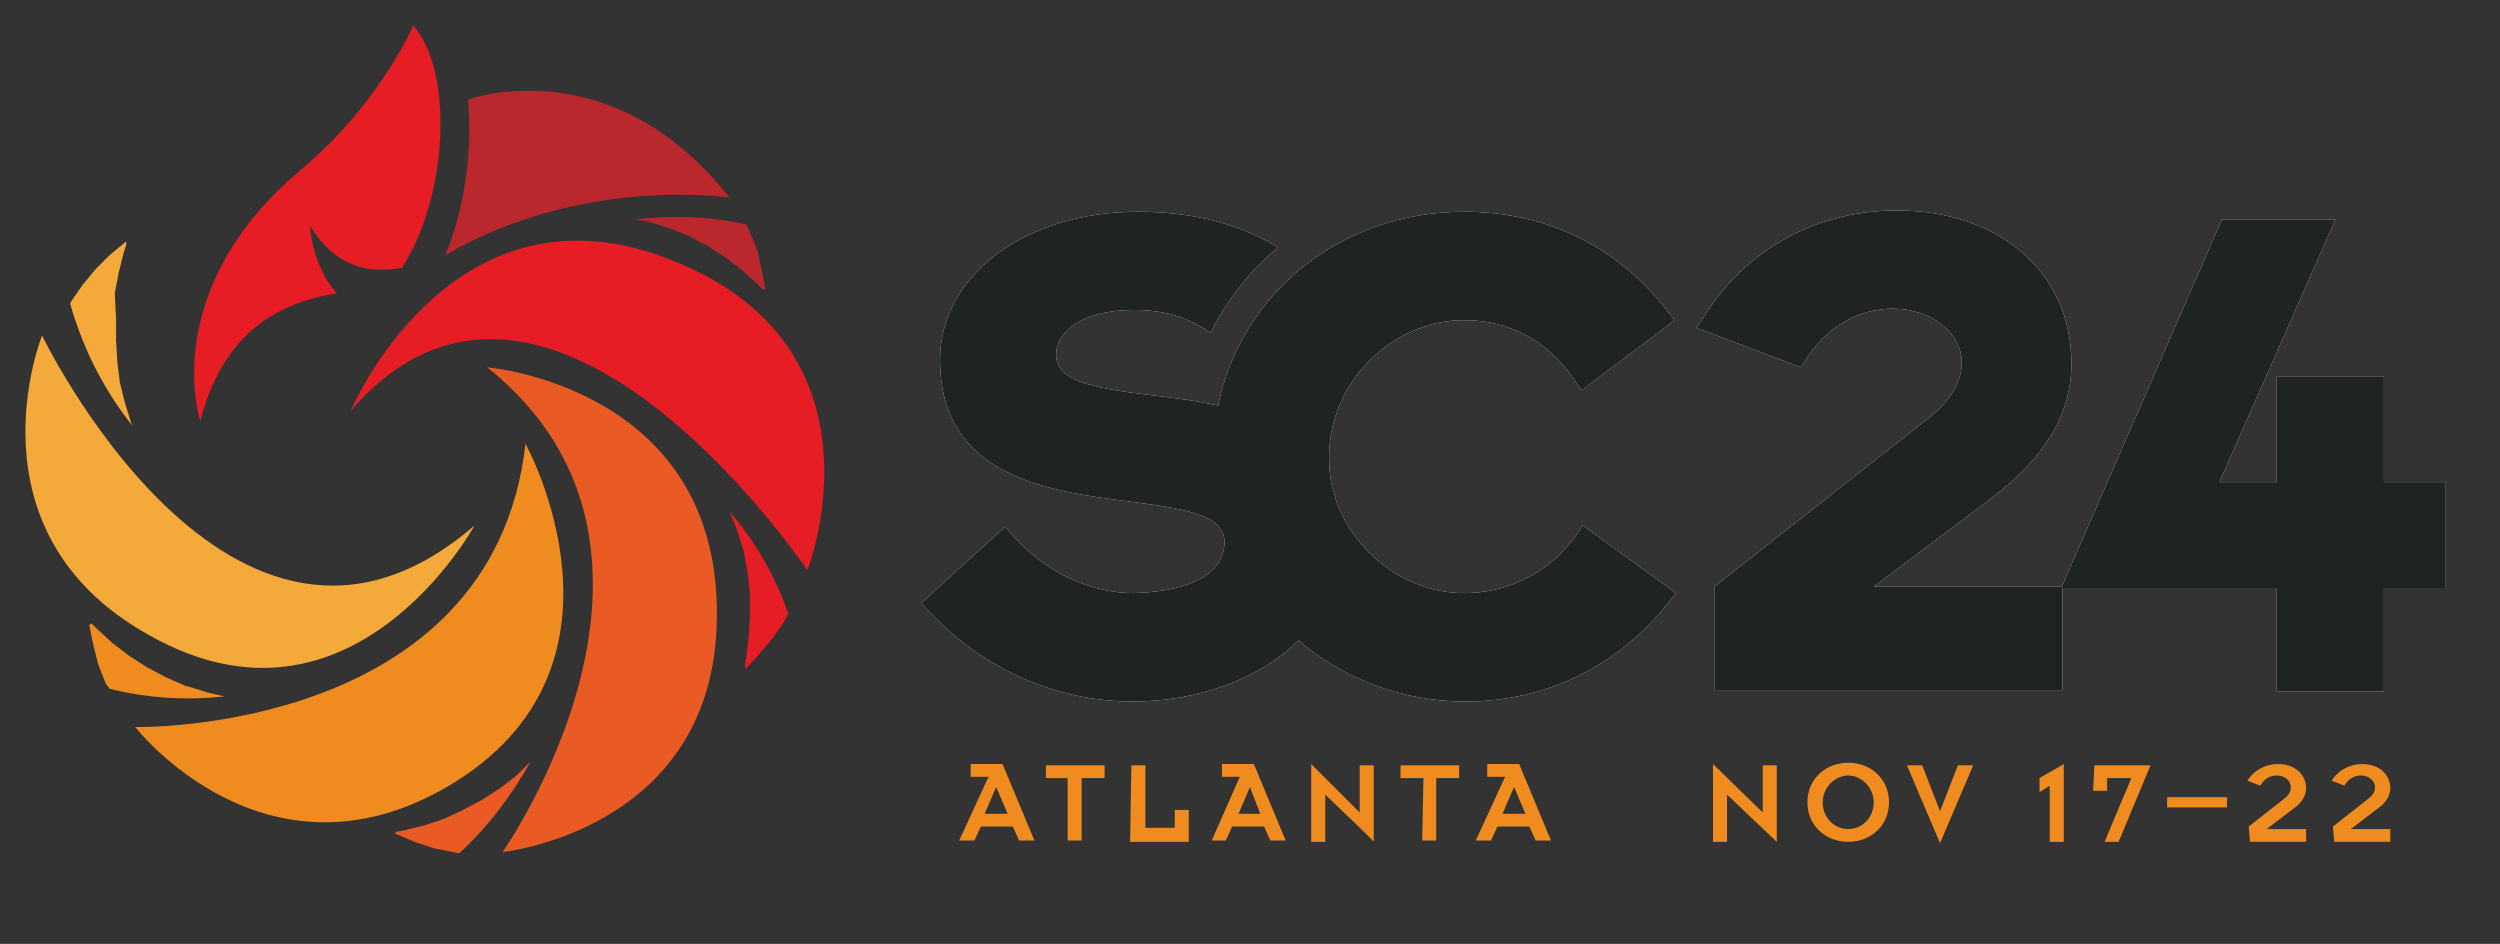
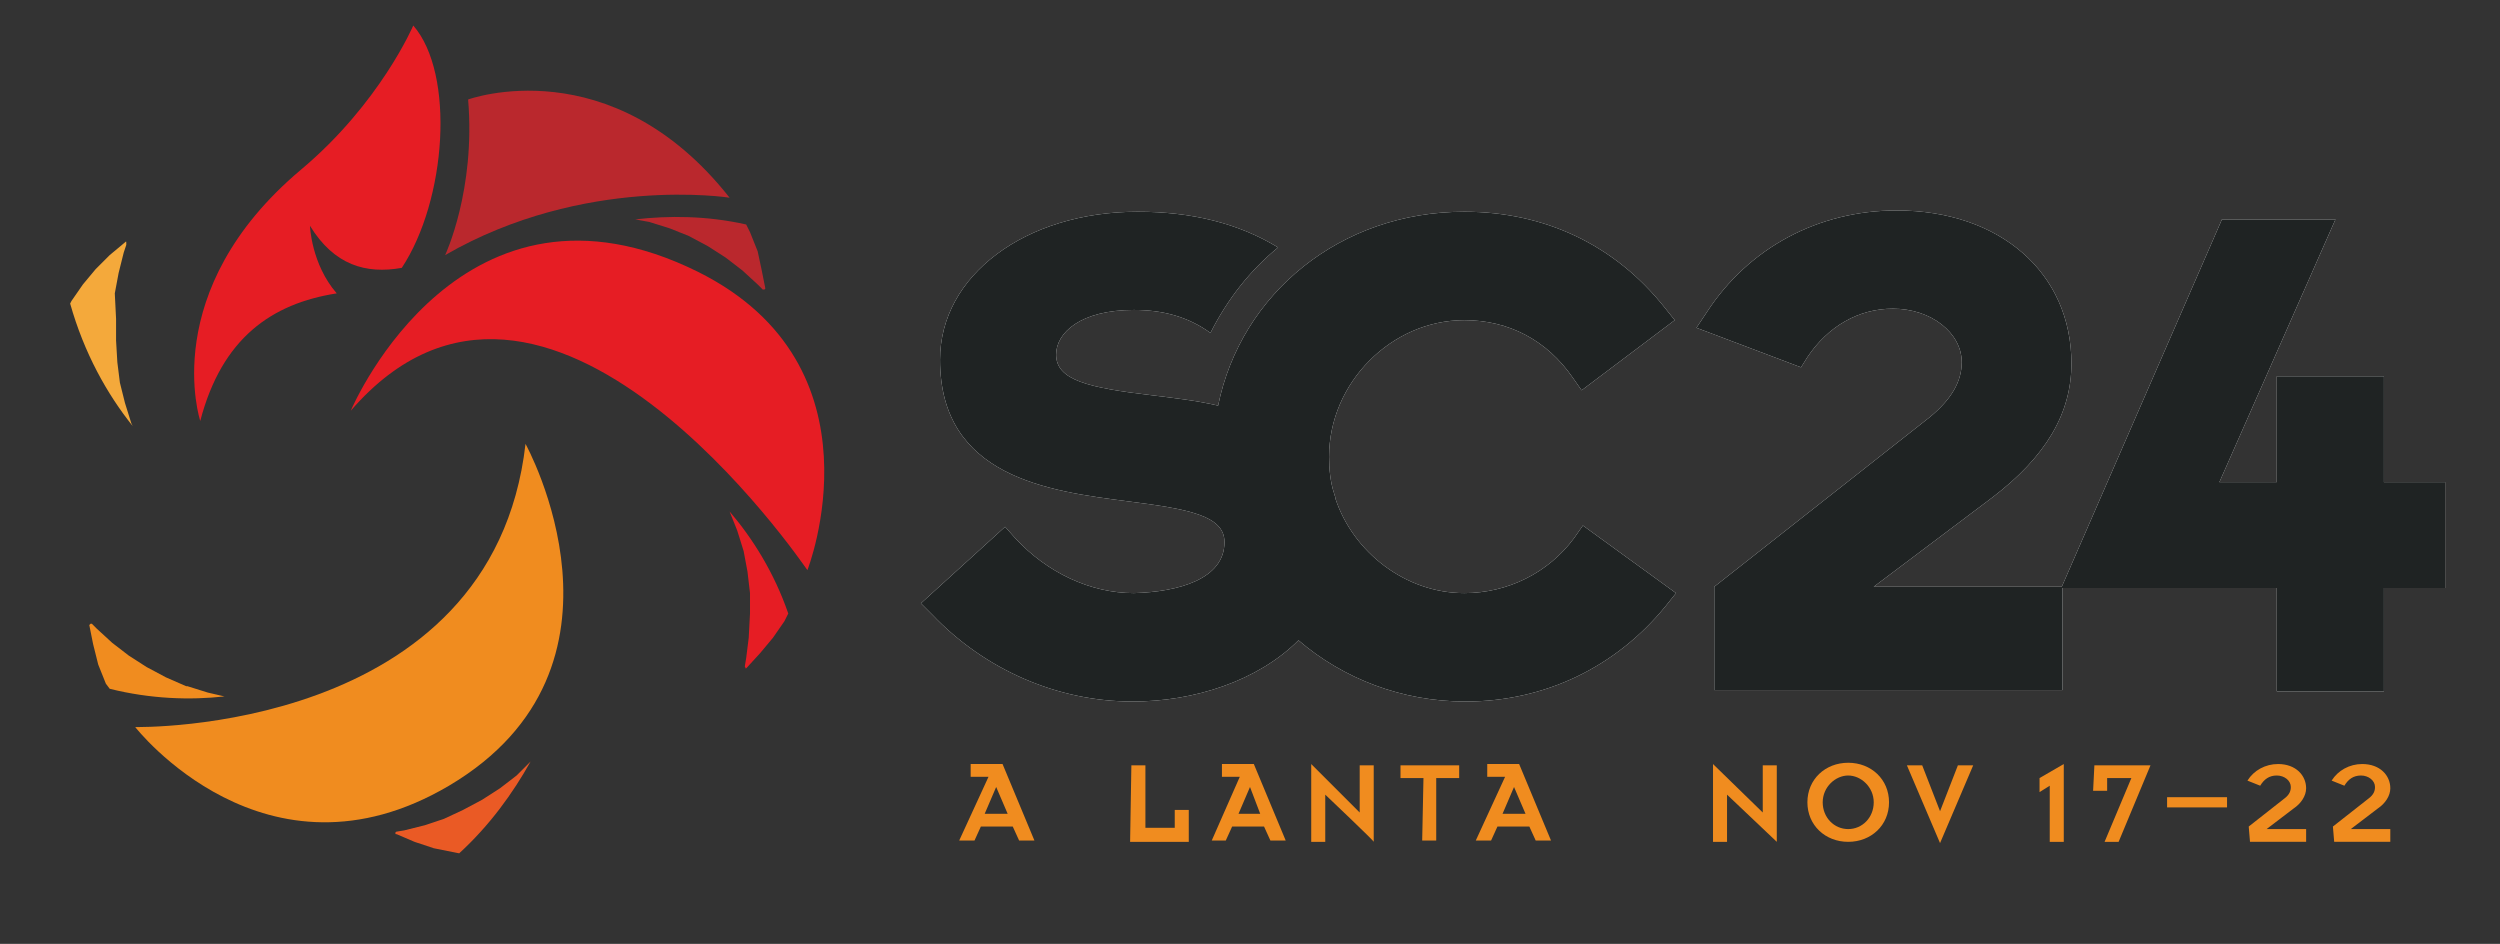
<svg xmlns="http://www.w3.org/2000/svg" version="1.1" id="Layer_2_00000070837004007752448150000000153206344534905999_" x="0px" y="0px" viewBox="0 0 196 74" style="enable-background:new 0 0 196 74;" xml:space="preserve">
  <rect x="0" y="0" width="196" height="74" fill="#333333" stroke="none" />
  <style type="text/css">
	.st0{fill:#FFFFFF;}
	.st1{fill:#1F2323;}
	.st2{fill:#E61D24;}
	.st3{fill:#EA5A25;}
	.st4{fill:#F08C1F;}
	.st5{fill:#F4A93B;}
	.st6{fill:#BA282D;}
</style>
  <g id="Layer_2-2">
    <g id="Layer_1-2">
      <path class="st0" d="M156.2,39c4.2-3.2,6.2-6.6,6.2-10.5c0-7.1-5.6-12-13.7-12c-6.1,0-11.6,2.9-14.9,8l-0.8,1.2l8.2,3.1l0.5-0.8    c1.6-2.4,4-3.8,6.7-3.8c3,0,5.4,1.9,5.4,4.2c0,1.5-0.8,2.9-2.5,4.3l-16.9,13.3v8.1h27.3v-8.1h-14.8L156.2,39L156.2,39L156.2,39z" />
      <polygon class="st0" points="186.9,37.8 186.9,29.5 178.5,29.5 178.5,37.8 174,37.8 183.1,17.2 174.2,17.2 161.6,46.1 178.5,46.1     178.5,54.2 186.9,54.2 186.9,46.1 191.7,46.1 191.7,37.8   " />
      <path class="st0" d="M124.1,41.2l-0.7,1c-2,2.7-5.2,4.3-8.6,4.3c-4.6,0-8.7-3.2-10.1-7.4c0-0.2-0.1-0.3-0.1-0.4    c-0.3-0.9-0.4-1.9-0.4-2.9c0-5.8,4.9-10.7,10.6-10.7c3.5,0,6.5,1.6,8.5,4.5l0.7,1l7.3-5.5l-0.8-1c-3.9-4.9-9.4-7.5-15.7-7.5    c-9.7,0-17.5,6.4-19.3,15.2c-1.7-0.4-3.5-0.6-5.1-0.8c-5.1-0.6-7.6-1.2-7.6-3.2c0-1.7,1.9-3.5,6.1-3.5c2.2,0,4.2,0.5,6,1.8    c1.3-2.6,3.1-4.9,5.3-6.7c-3.1-1.9-6.8-2.8-11-2.8c-8.8,0-15.5,5-15.5,11.6c0,9.2,8.5,10.3,14.7,11.1c4.7,0.6,7.6,1.1,7.6,3.2    c0,2.9-3.6,3.9-7.1,4c-3.4,0-6.8-1.6-9.3-4.3l-0.8-0.9l-6.6,6l0.9,0.9c4.1,4.3,9.8,6.8,15.7,6.8c4.8,0,9.8-1.6,13-4.8    c3.5,3,8.1,4.8,13.1,4.8c6.2,0,11.8-2.7,15.7-7.5l0.8-1L124.1,41.2L124.1,41.2L124.1,41.2z" />
      <path class="st1" d="M156.2,39c4.2-3.2,6.2-6.6,6.2-10.5c0-7.1-5.6-12-13.7-12c-6.1,0-11.6,2.9-14.9,8l-0.8,1.2l8.2,3.1l0.5-0.8    c1.6-2.4,4-3.8,6.7-3.8c3,0,5.4,1.9,5.4,4.2c0,1.5-0.8,2.9-2.5,4.3l-16.9,13.3v8.1h27.3v-8.1h-14.8L156.2,39L156.2,39L156.2,39z" />
      <polygon class="st1" points="186.9,37.8 186.9,29.5 178.5,29.5 178.5,37.8 174,37.8 183.1,17.2 174.2,17.2 161.6,46.1 178.5,46.1     178.5,54.2 186.9,54.2 186.9,46.1 191.7,46.1 191.7,37.8   " />
      <path class="st1" d="M124.1,41.2l-0.7,1c-2,2.7-5.2,4.3-8.6,4.3c-4.6,0-8.7-3.2-10.1-7.4c0-0.2-0.1-0.3-0.1-0.4    c-0.3-0.9-0.4-1.9-0.4-2.9c0-5.8,4.9-10.7,10.6-10.7c3.5,0,6.5,1.6,8.5,4.5l0.7,1l7.3-5.5l-0.8-1c-3.9-4.9-9.4-7.5-15.7-7.5    c-9.7,0-17.5,6.4-19.3,15.2c-1.7-0.4-3.5-0.6-5.1-0.8c-5.1-0.6-7.6-1.2-7.6-3.2c0-1.7,1.9-3.5,6.1-3.5c2.2,0,4.2,0.5,6,1.8    c1.3-2.6,3.1-4.9,5.3-6.7c-3.1-1.9-6.8-2.8-11-2.8c-8.8,0-15.5,5-15.5,11.6c0,9.2,8.5,10.3,14.7,11.1c4.7,0.6,7.6,1.1,7.6,3.2    c0,2.9-3.6,3.9-7.1,4c-3.4,0-6.8-1.6-9.3-4.3l-0.8-0.9l-6.6,6l0.9,0.9c4.1,4.3,9.8,6.8,15.7,6.8c4.8,0,9.8-1.6,13-4.8    c3.5,3,8.1,4.8,13.1,4.8c6.2,0,11.8-2.7,15.7-7.5l0.8-1L124.1,41.2L124.1,41.2L124.1,41.2z" />
      <path class="st2" d="M24.3,17.7c1.9,3.1,4.4,3.8,7.2,3.3c3.5-5.3,4.2-15.2,0.9-19c0,0-2.6,6.1-8.8,11.3C12.3,22.8,15.7,33,15.7,33    c1.7-6.5,5.6-9.2,10.7-10C24.4,20.7,24.3,17.7,24.3,17.7L24.3,17.7L24.3,17.7z" />
      <path class="st2" d="M27.5,32.2c0.3-0.7,8.8-20,27.2-10.9c14.9,7.4,8.6,23.4,8.6,23.4C63,44.3,42.8,14.5,27.5,32.2z" />
      <path class="st2" d="M58.5,52.4L58.5,52.4L58.5,52.4L58.5,52.4l1.1-1.2l0,0l1-1.2l0,0l0.9-1.3l0,0l0.3-0.6c-1.1-3.2-2.8-5.9-4.6-8    l0.6,1.5v0l0.5,1.6v0l0.3,1.6l0,0v0l0.2,1.7v0l0,1.6v0L58.7,50l0,0v0l-0.2,1.6v0l-0.1,0.6l0,0v0.1c0,0,0.1,0.1,0.1,0.1l0,0    C58.4,52.5,58.4,52.4,58.5,52.4L58.5,52.4L58.5,52.4z" />
      <path class="st3" d="M41.6,59.7l-1.1,1.1h0v0l-1.3,1h0v0l-1.4,0.9h0l0,0l-1.5,0.8h0l0,0l-1.5,0.7h0l-1.5,0.5h0l-1.6,0.4h0    l-0.6,0.1c0,0-0.1,0-0.1,0.1l0,0c0,0.1,0,0.1,0.1,0.1h0v0l1.4,0.6l0,0l1.5,0.5l0,0l1.5,0.3l0,0l0.5,0.1    C38.4,64.7,40.2,62.2,41.6,59.7L41.6,59.7L41.6,59.7z" />
      <path class="st4" d="M7.7,52.1L7.7,52.1l0.6,1.5l0,0L8.6,54c3.2,0.8,6.3,0.9,9,0.6l-1.3-0.3h0l-1.6-0.5h-0.1L13,53.1H13l-1.5-0.8    h0v0h0l-1.4-0.9h0v0h0l-1.3-1h0v0h0l-1.2-1.1h0v0l-0.4-0.4c0,0-0.1,0-0.1,0c0,0-0.1,0.1-0.1,0.1l0,0v0l0,0l0.3,1.5l0,0L7.7,52.1    L7.7,52.1L7.7,52.1L7.7,52.1z" />
      <path class="st5" d="M9.8,19L9.8,19l-1.2,1l0,0l-1.1,1.1l0,0l-1,1.2l0,0l-0.9,1.3l0,0l-0.1,0.2c1.1,3.9,2.9,7.1,4.9,9.6l-0.1-0.2    v0l-0.5-1.6l0,0v0l-0.4-1.6v0l0,0l-0.2-1.6v0l-0.1-1.7v0l0-1.7v0L9,23l0,0v0l0.3-1.6v0l0.4-1.6l0,0v0l0.2-0.6v0c0,0,0-0.1,0-0.1    C9.9,18.9,9.9,18.9,9.8,19L9.8,19L9.8,19L9.8,19z" />
      <path class="st6" d="M59.4,19.7L59.4,19.7l-0.6-1.5l0,0l-0.3-0.6c-3.1-0.7-6.1-0.7-8.7-0.4l1.1,0.2h0l1.6,0.5h0l1.5,0.6h0l1.5,0.8    h0l1.4,0.9h0v0l1.3,1h0v0l1.2,1.1h0v0l0.4,0.4c0,0,0.1,0,0.1,0c0,0,0.1,0,0.1-0.1l0,0v0l0,0v0l0,0l-0.3-1.5l0,0L59.4,19.7    C59.4,19.7,59.4,19.7,59.4,19.7z" />
-       <path class="st5" d="M37.2,41.2c0,0-9.6,17.6-25.5,8.6c-14.6-8.1-8.4-23.5-8.4-23.5C2.9,25.5,18.1,57.7,37.2,41.2L37.2,41.2    L37.2,41.2z" />
      <path class="st4" d="M41.2,34.8c0,0,9.7,17.5-6,26.8C20.8,70.1,10.6,57,10.6,57S38.6,57.6,41.2,34.8L41.2,34.8z" />
-       <path class="st3" d="M38.2,28.8c0,0,18.3,1.5,18,19.7C56,65.1,39.4,66.8,39.4,66.8S56.1,43.1,38.2,28.8L38.2,28.8z" />
      <path class="st6" d="M36.7,7.8c0,0,11.2-4.1,20.5,7.7c0,0-11.4-1.8-22.3,4.5C34.9,20,37.3,14.9,36.7,7.8z" />
      <path class="st4" d="M77.5,60.9h-1.4v-1h2.5l2.5,6h-1.2l-0.5-1.1h-2.5l-0.5,1.1h-1.2L77.5,60.9L77.5,60.9z M79,63.8l-0.9-2.1    l-0.9,2.1H79z" />
-       <path class="st4" d="M83.7,61H82v-1h4.6v1h-1.8v4.9h-1.1L83.7,61L83.7,61z" />
      <path class="st4" d="M88.7,60h1.1v4.9h2.3v-1.4h1.1v2.5h-4.6L88.7,60C88.7,60,88.7,60,88.7,60z" />
      <path class="st4" d="M97.2,60.9h-1.4v-1h2.5l2.5,6h-1.2l-0.5-1.1h-2.5l-0.5,1.1H95L97.2,60.9L97.2,60.9z M98.8,63.8L98,61.7    l-0.9,2.1H98.8z" />
      <path class="st4" d="M103.9,62.3v3.7h-1.1v-6.1l3.8,3.8v-3.7h1.1V66C107.8,66,103.9,62.3,103.9,62.3z" />
      <path class="st4" d="M111.6,61h-1.8v-1h4.6v1h-1.8v4.9h-1.1L111.6,61L111.6,61z" />
      <path class="st4" d="M118,60.9h-1.4v-1h2.5l2.5,6h-1.2l-0.5-1.1h-2.5l-0.5,1.1h-1.2L118,60.9L118,60.9z M119.6,63.8l-0.9-2.1    l-0.9,2.1H119.6z" />
      <path class="st4" d="M135.4,62.3v3.7h-1.1v-6.1l3.9,3.8v-3.7h1.1V66C139.3,66,135.4,62.3,135.4,62.3z" />
      <path class="st4" d="M144.9,59.8c1.8,0,3.2,1.3,3.2,3.1s-1.4,3.1-3.2,3.1s-3.2-1.3-3.2-3.1S143.1,59.8,144.9,59.8z M144.9,65    c1.1,0,2-0.9,2-2.1s-1-2.1-2-2.1s-2,0.9-2,2.1S143.8,65,144.9,65z" />
      <path class="st4" d="M149.5,60h1.2l1.4,3.6l1.4-3.6h1.2l-2.6,6.1L149.5,60L149.5,60z" />
      <path class="st4" d="M160.7,61.6l-0.8,0.5V61l1.9-1.1v6.1h-1.1L160.7,61.6L160.7,61.6z" />
      <path class="st4" d="M164.2,60h4.4l-2.5,6h-1.1l2.1-5h-1.9v1h-1.1L164.2,60L164.2,60L164.2,60z" />
      <path class="st4" d="M169.9,62.5h4.7v0.8h-4.7V62.5z" />
      <path class="st4" d="M176.3,64.8l2.8-2.2c0.4-0.3,0.5-0.6,0.5-0.9c0-0.5-0.5-0.9-1.1-0.9c-0.6,0-1,0.3-1.3,0.8l-1-0.4    c0.5-0.8,1.4-1.3,2.4-1.3c1.4,0,2.2,0.9,2.2,1.9c0,0.6-0.4,1.2-1,1.6l-2.1,1.6v0h3.1v1h-4.4L176.3,64.8L176.3,64.8L176.3,64.8z" />
      <path class="st4" d="M182.9,64.8l2.8-2.2c0.4-0.3,0.5-0.6,0.5-0.9c0-0.5-0.5-0.9-1.1-0.9c-0.6,0-1,0.3-1.3,0.8l-1-0.4    c0.5-0.8,1.4-1.3,2.4-1.3c1.4,0,2.2,0.9,2.2,1.9c0,0.6-0.4,1.2-1,1.6l-2.1,1.6v0h3.1v1h-4.4L182.9,64.8L182.9,64.8L182.9,64.8z" />
    </g>
  </g>
</svg>